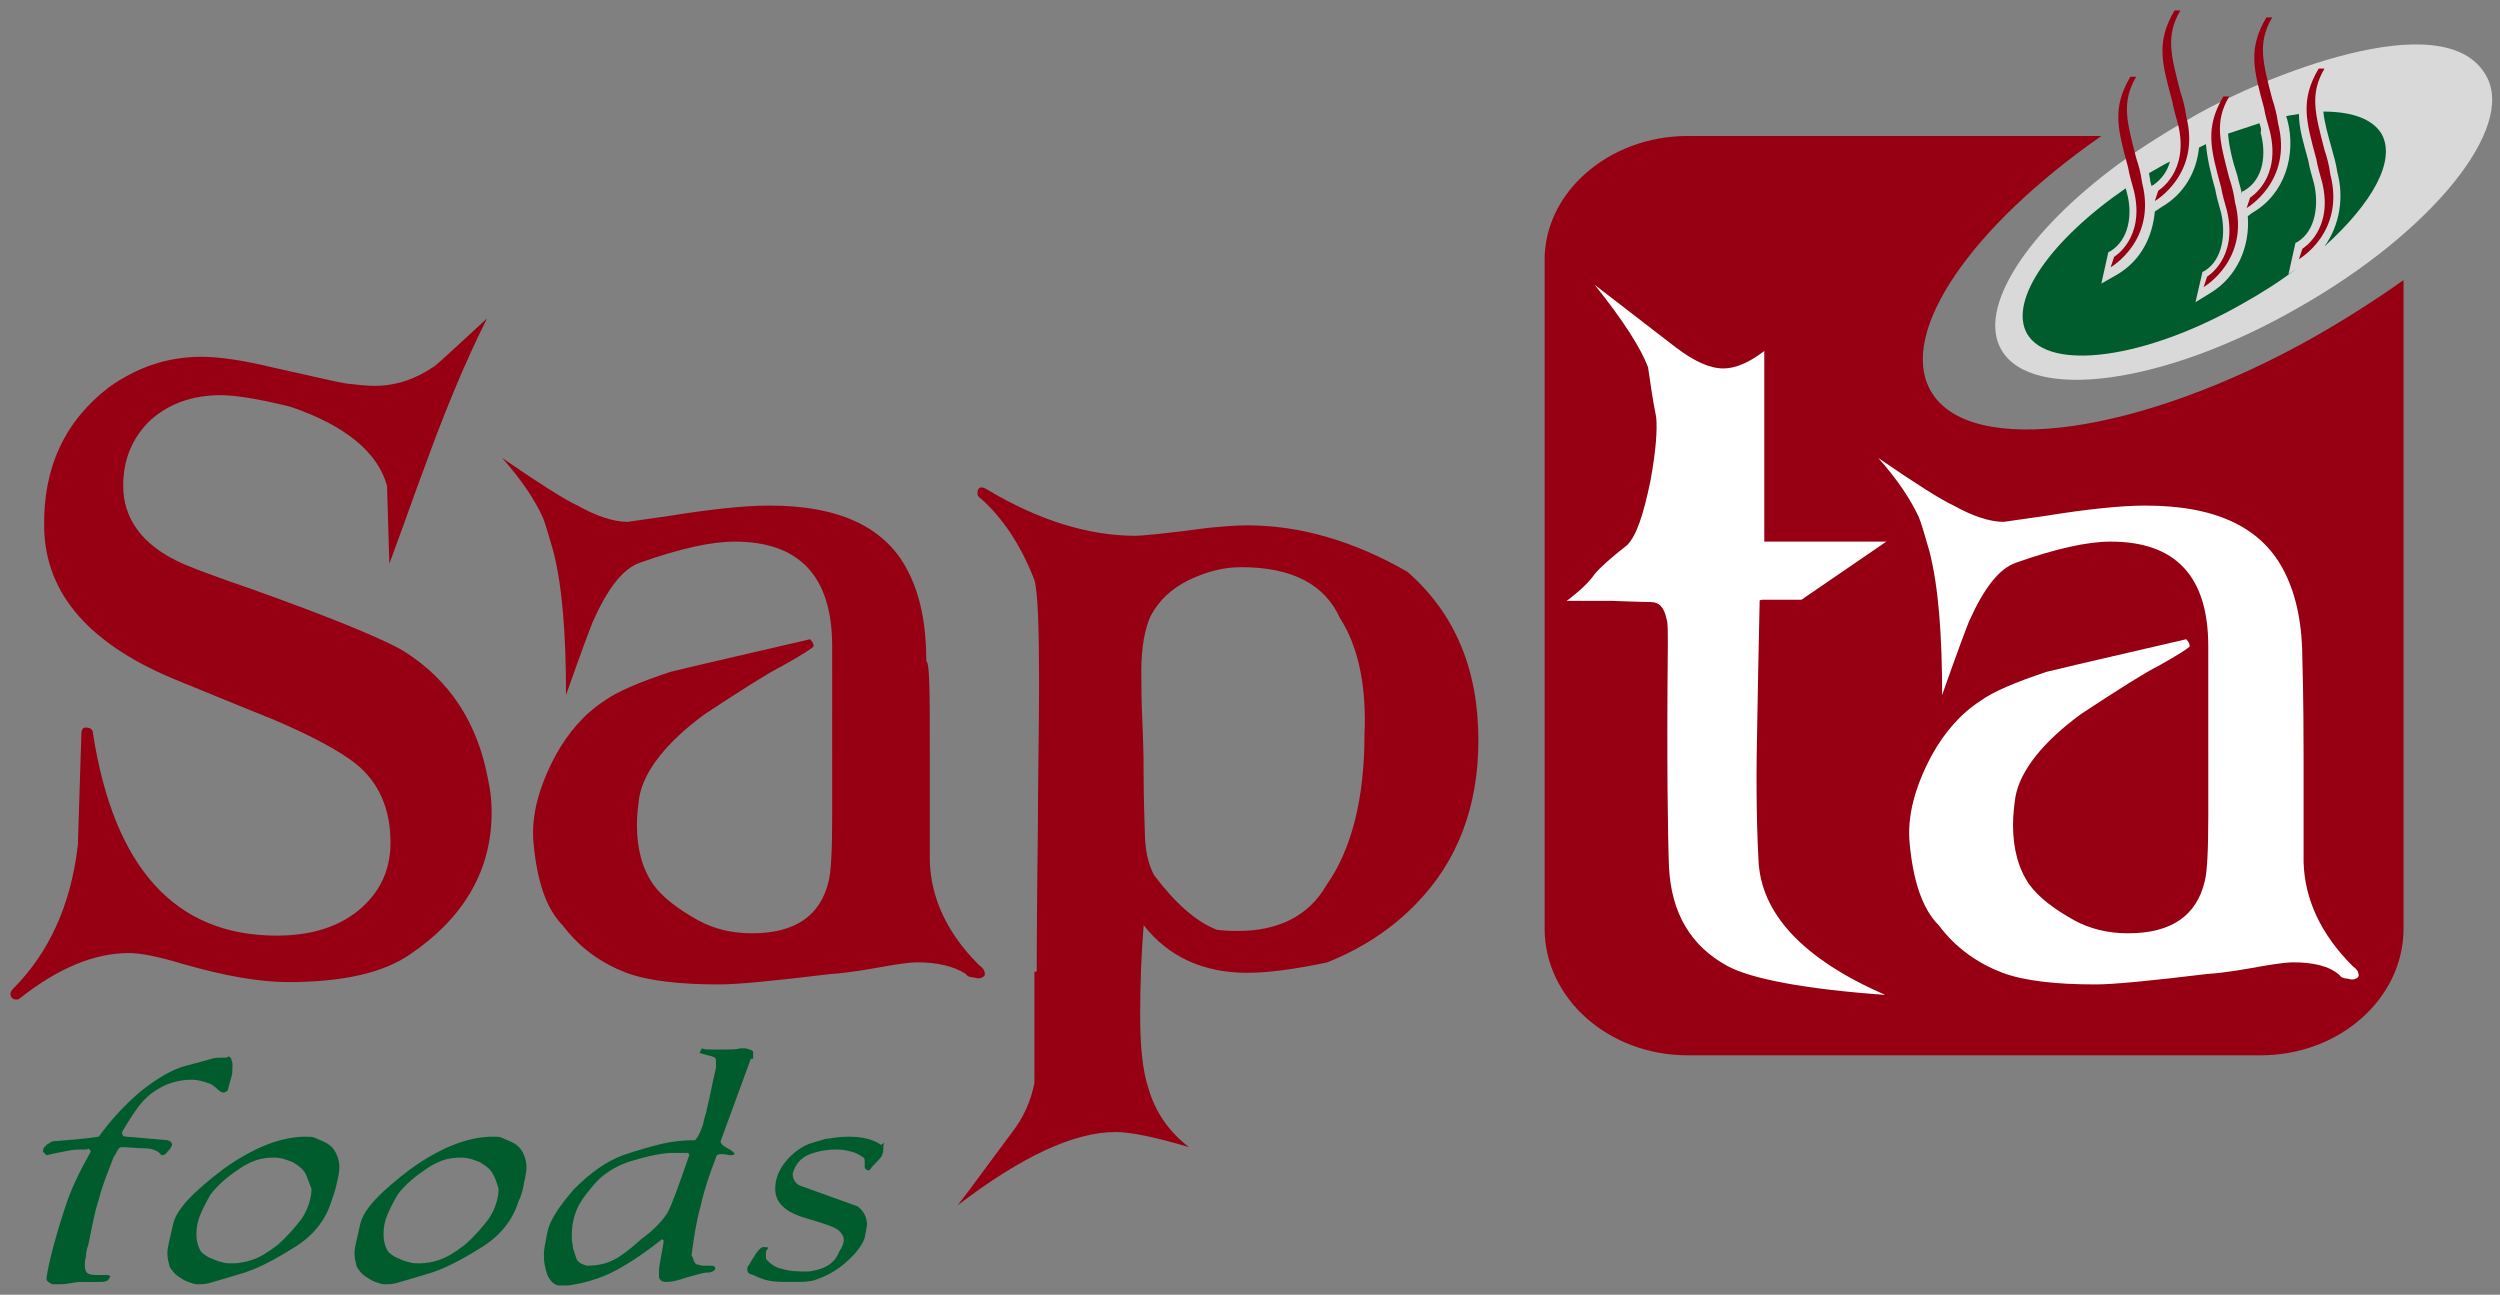
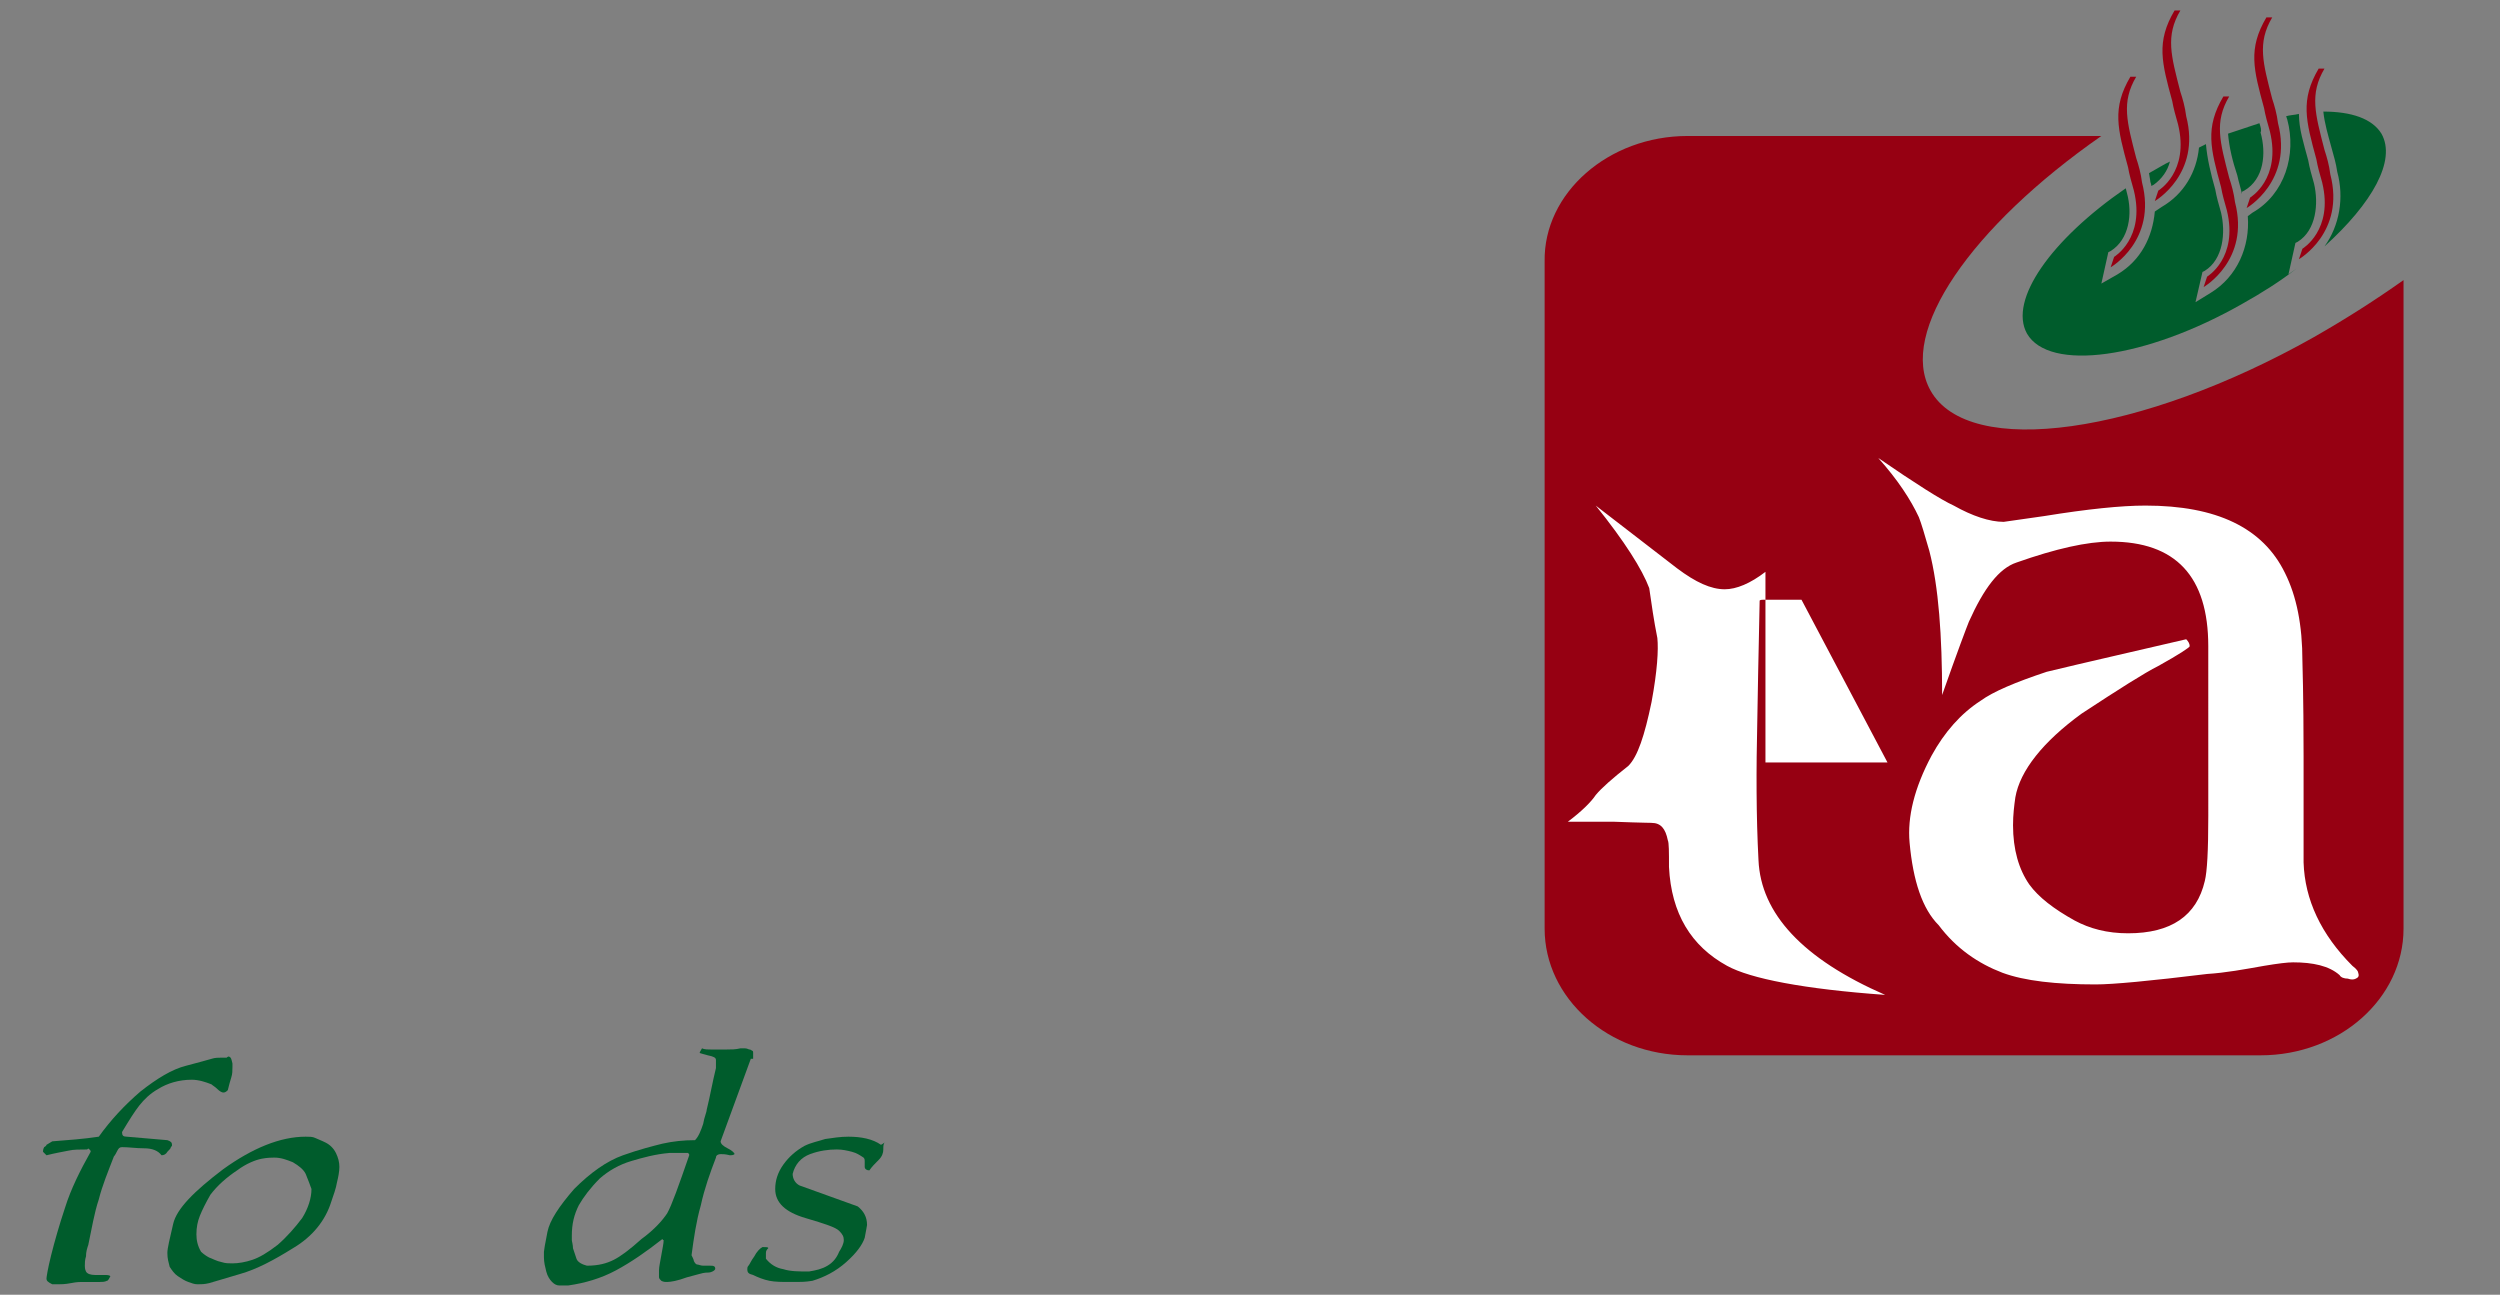
<svg xmlns="http://www.w3.org/2000/svg" version="1.1" id="Layer_1" x="0px" y="0px" viewBox="0 0 215.1 111.4" style="enable-background:new 0 0 215.1 111.4;" xml:space="preserve">
  <rect x="0" y="0" width="215.1" height="111.4" fill="#808080" stroke="none" />
  <style type="text/css">
	.st0{fill:#960012;}
	.st1{fill:#FFFFFF;}
	.st2{fill-rule:evenodd;clip-rule:evenodd;fill:#D9D9D9;}
	.st3{fill-rule:evenodd;clip-rule:evenodd;fill:#005C2C;}
	.st4{fill:#005C2C;}
</style>
  <path class="st0" d="M145.2,11.7h35.6c-11.2,7.8-17.5,16.9-14.7,21.9c3.3,5.9,18.1,3.8,33-4.6c2.8-1.6,5.3-3.2,7.7-4.9v55.8  c0,6-5.5,10.9-12.3,10.9h-49.3c-6.8,0-12.3-4.9-12.3-10.9V22.5C132.8,16.6,138.4,11.7,145.2,11.7" />
-   <path class="st0" d="M78.9,82.8c-0.5,0-1.3,0.1-2.5,0.3c-1.7,0.3-3.3,0.6-4.9,0.7c-4.9,0.6-8.1,0.9-9.6,0.9c-3.4,0-6.1-0.3-8-1  c-2.1-0.8-4-2.1-5.5-4.1c-1.4-1.4-2.2-3.8-2.5-7.1c-0.2-2.2,0.4-4.7,1.9-7.5c1.1-2,2.5-3.6,4.2-4.7c1.1-0.8,3-1.6,5.7-2.5  c3.3-0.8,7.3-1.7,12-2.8c0.2,0.2,0.3,0.4,0.3,0.6c0,0.1-0.9,0.7-2.7,1.7c-1.2,0.6-3.4,2-6.6,4.1c-3.3,2.4-5.3,4.9-5.7,7.2  c-0.1,0.7-0.2,1.5-0.2,2.4c0,2.1,0.5,3.8,1.4,5.1c0.8,1.1,2.1,2.1,3.9,3.1c1.3,0.7,2.8,1.1,4.6,1.1c3.7,0,5.9-1.5,6.6-4.5  c0.2-0.8,0.3-2.6,0.3-5.6V55.6c0-6-2.8-9-8.4-9c-2,0-4.7,0.6-8.1,1.8c-1.5,0.5-2.8,2.2-4.1,5.1c-0.2,0.5-1,2.6-2.3,6.3  c0-5.1-0.3-9.3-1.1-12.4c-0.4-1.4-0.7-2.4-0.9-2.9c-0.7-1.5-1.8-3.2-3.5-5.1c3.2,2.2,5.4,3.6,6.5,4.1c1.6,0.9,3.1,1.4,4.3,1.4  c0.1,0,1.3-0.2,3.5-0.5c3.7-0.6,6.6-0.9,8.7-0.9c6.1,0,10.1,1.9,12,5.8c1,2,1.5,4.5,1.5,7.6C80,57,80,59.7,80,65c0,6.1,0,9.1,0,9.1  c0.1,3.2,1.5,6.2,4.2,8.9c0.4,0.3,0.5,0.5,0.5,0.6c0.1,0.3,0,0.4-0.2,0.5c-0.2,0.1-0.4,0.1-0.7,0c-0.3,0-0.6-0.1-0.7-0.3  C82,83.1,80.6,82.8,78.9,82.8 M115.3,53.2c-1.3-2.9-4.1-4.4-8.5-4.4c-1.6,0-3,0.4-4.5,1.1c-1.6,0.8-2.6,1.8-3.3,3.1  c-0.5,1.1-0.8,2.7-0.8,4.7c0,1.1,0,2.6,0.1,4.7c0.1,2.1,0.1,3.7,0.1,4.7c0,0.2,0,1.6,0.1,4.4c0,1.6,0.3,2.9,0.8,3.8  c1.8,2.4,3.6,4,5.4,4.7c0.8,0.1,1.4,0.1,1.8,0.1c3.5,0,6.1-1.3,7.6-3.9c2.2-3.1,3.3-7.5,3.3-13C117.6,58.9,116.8,55.5,115.3,53.2z   M89.2,83.6c0-0.4,0-4.5,0.1-12.4c0-4,0.1-8.1,0.1-12.4c0-4.9-0.1-7.8-0.4-8.9c-1.2-3.1-2.8-5.4-4.6-7c-0.2-0.1-0.3-0.3-0.3-0.4  c0-0.6,0.3-0.7,0.8-0.4c4.5,2.7,8.8,4,12.8,4c0.5,0,2.7-0.2,6.4-0.7c1.1-0.1,2.2-0.2,3.2-0.2c4.5,0,9.1,1.3,13.8,4  c4.1,3.6,6.1,8.4,6.1,14.5c0,5.7-1.8,10.4-5.3,14c-2.1,2.2-4.7,3.9-7.7,5.1c-2.8,0.6-5.1,0.9-6.9,0.9c-3.8,0-6.8-1.4-8.9-4.1  c-0.2,2.5-0.3,5.1-0.3,7.7c0,2.7,0.2,4.8,0.7,6.3c0.6,2.1,1.8,3.8,3.5,5.1c-3-0.9-5.1-1.3-6.3-1.3c-3.6,0-8.1,2.1-13.6,6.3  c1.1-1.4,2.6-3.5,4.7-6.3c1-1.3,1.6-2.7,1.9-4.2V83.6z M35.3,82.1c-2.3,1.6-5.8,2.4-10.5,2.4c-2.4,0-5.4-0.5-9.2-1.6  c-2-0.6-3.5-0.9-4.5-0.9c-3,0-6.1,1.3-9.4,3.9c-0.1,0.1-0.2,0.1-0.3,0.1c-0.3,0-0.5-0.2-0.5-0.5c0-0.1,0.1-0.3,0.2-0.4  c3.1-3.1,5-7.2,5.6-12.4L7,63.2c0-0.4,0.1-0.6,0.4-0.6c0.4,0,0.6,0.2,0.6,0.5c1.8,11.6,7.1,17.4,15.8,17.4c2.7,0,4.9-0.6,6.7-1.9  c2-1.5,3.1-3.5,3.1-6.1c0-2.9-1-5.2-3-6.8c-1.4-1.1-3.8-2.4-7.1-3.8c-1.5-0.6-4.2-1.7-8.1-3.3C7.7,55.5,3.9,51.1,3.8,45.4  c-0.1-5.2,1.8-9.2,5.6-12.1c2.4-1.7,5-2.6,7.9-2.6c1.6,0,3.6,0.3,6.1,0.9c3.6,0.8,5.7,1.3,6.4,1.4c0.9,0.1,1.7,0.2,2.4,0.2  c1.9,0,3.6-0.6,5.2-1.7c0.5-0.4,2-1.8,4.5-4.1c-2,4-3.7,8.2-5.3,12.6c-0.8,2.1-1.8,5-3.1,8.5l-0.2-6.7c-0.8-2.9-3.6-5.2-8.3-6.8  c-2.8-0.7-4.8-1-6-1c-2.4,0-4.4,0.7-6,2.1c-1.6,1.5-2.4,3.4-2.4,5.7c0,2.8,1.6,5,4.7,6.5c0.8,0.4,2.9,1.2,6.4,2.4  C28.7,53.2,33,55,34.7,56c4,2.5,6.4,6.2,7.3,11.1c0.2,0.9,0.3,1.8,0.3,2.8C42.3,74.8,40,78.9,35.3,82.1z" />
-   <path class="st1" d="M155,51.6h-3.1c-0.3,0-0.5,0-0.5,0.1c0,0.7-0.1,4.1-0.2,10.2c-0.1,4.3-0.1,8.3,0.1,12.1  c0.2,4.6,3.8,8.5,10.9,11.6c-7-0.5-11.6-1.4-13.6-2.5c-3.1-1.7-4.8-4.5-5-8.5c-0.1-2.5-0.2-8.9-0.1-19c0-1.3,0-2.1-0.1-2.3  c-0.2-1-0.6-1.5-1.4-1.5c0.4,0-0.7,0-3.3-0.1c-2.6,0-3.9,0-3.9,0c1.2-0.9,2-1.7,2.4-2.3c0.5-0.6,1.4-1.4,2.8-2.5  c0.8-0.8,1.4-2.6,2-5.5c0.5-2.7,0.6-4.5,0.5-5.5c-0.3-1.5-0.5-2.9-0.7-4.3c-0.6-1.6-2.1-4-4.6-7.1l7,5.4c1.6,1.2,2.9,1.8,4.1,1.8  c1,0,2.2-0.5,3.5-1.5v16.4h10.5L155,51.6z M197.3,82.8c-0.5,0-1.3,0.1-2.5,0.3c-1.7,0.3-3.3,0.6-4.9,0.7c-4.9,0.6-8.1,0.9-9.6,0.9  c-3.4,0-6.1-0.3-8-1c-2.1-0.8-4-2.1-5.5-4.1c-1.4-1.4-2.2-3.8-2.5-7.1c-0.2-2.2,0.4-4.7,1.9-7.5c1.1-2,2.5-3.6,4.2-4.7  c1.1-0.8,3-1.6,5.7-2.5c3.3-0.8,7.3-1.7,12-2.8c0.2,0.2,0.3,0.4,0.3,0.6c0,0.1-0.9,0.7-2.7,1.7c-1.2,0.6-3.4,2-6.6,4.1  c-3.3,2.4-5.3,4.9-5.7,7.2c-0.1,0.7-0.2,1.5-0.2,2.4c0,2.1,0.5,3.8,1.4,5.1c0.8,1.1,2.1,2.1,3.9,3.1c1.3,0.7,2.8,1.1,4.6,1.1  c3.7,0,5.9-1.5,6.6-4.5c0.2-0.8,0.3-2.6,0.3-5.6V55.6c0-6-2.8-9-8.4-9c-2,0-4.7,0.6-8.1,1.8c-1.5,0.5-2.8,2.2-4.1,5.1  c-0.2,0.5-1,2.6-2.3,6.3c0-5.1-0.3-9.3-1.1-12.4c-0.4-1.4-0.7-2.4-0.9-2.9c-0.7-1.5-1.8-3.2-3.5-5.1c3.2,2.2,5.4,3.6,6.5,4.1  c1.6,0.9,3.1,1.4,4.3,1.4c0.1,0,1.3-0.2,3.5-0.5c3.7-0.6,6.6-0.9,8.7-0.9c6.1,0,10.1,1.9,12,5.8c1,2,1.5,4.5,1.5,7.6  c0,0.1,0.1,2.9,0.1,8.2c0,6.1,0,9.1,0,9.1c0.1,3.2,1.5,6.2,4.2,8.9c0.4,0.3,0.5,0.5,0.5,0.6c0.1,0.3,0,0.4-0.2,0.5  c-0.2,0.1-0.4,0.1-0.7,0c-0.3,0-0.6-0.1-0.7-0.3C200.4,83.1,199,82.8,197.3,82.8z" />
-   <path class="st2" d="M182.3,14.1c-7.9,5.8-12.2,12.4-10.1,16c2.6,4.5,14,3,25.5-3.6c11.5-6.5,18.8-15.5,16.2-20  c-3.6-6.4-19.5,0.3-24.8,3.3C186.8,11.1,184.5,12.5,182.3,14.1" />
+   <path class="st1" d="M155,51.6h-3.1c-0.3,0-0.5,0-0.5,0.1c0,0.7-0.1,4.1-0.2,10.2c-0.1,4.3-0.1,8.3,0.1,12.1  c0.2,4.6,3.8,8.5,10.9,11.6c-7-0.5-11.6-1.4-13.6-2.5c-3.1-1.7-4.8-4.5-5-8.5c0-1.3,0-2.1-0.1-2.3  c-0.2-1-0.6-1.5-1.4-1.5c0.4,0-0.7,0-3.3-0.1c-2.6,0-3.9,0-3.9,0c1.2-0.9,2-1.7,2.4-2.3c0.5-0.6,1.4-1.4,2.8-2.5  c0.8-0.8,1.4-2.6,2-5.5c0.5-2.7,0.6-4.5,0.5-5.5c-0.3-1.5-0.5-2.9-0.7-4.3c-0.6-1.6-2.1-4-4.6-7.1l7,5.4c1.6,1.2,2.9,1.8,4.1,1.8  c1,0,2.2-0.5,3.5-1.5v16.4h10.5L155,51.6z M197.3,82.8c-0.5,0-1.3,0.1-2.5,0.3c-1.7,0.3-3.3,0.6-4.9,0.7c-4.9,0.6-8.1,0.9-9.6,0.9  c-3.4,0-6.1-0.3-8-1c-2.1-0.8-4-2.1-5.5-4.1c-1.4-1.4-2.2-3.8-2.5-7.1c-0.2-2.2,0.4-4.7,1.9-7.5c1.1-2,2.5-3.6,4.2-4.7  c1.1-0.8,3-1.6,5.7-2.5c3.3-0.8,7.3-1.7,12-2.8c0.2,0.2,0.3,0.4,0.3,0.6c0,0.1-0.9,0.7-2.7,1.7c-1.2,0.6-3.4,2-6.6,4.1  c-3.3,2.4-5.3,4.9-5.7,7.2c-0.1,0.7-0.2,1.5-0.2,2.4c0,2.1,0.5,3.8,1.4,5.1c0.8,1.1,2.1,2.1,3.9,3.1c1.3,0.7,2.8,1.1,4.6,1.1  c3.7,0,5.9-1.5,6.6-4.5c0.2-0.8,0.3-2.6,0.3-5.6V55.6c0-6-2.8-9-8.4-9c-2,0-4.7,0.6-8.1,1.8c-1.5,0.5-2.8,2.2-4.1,5.1  c-0.2,0.5-1,2.6-2.3,6.3c0-5.1-0.3-9.3-1.1-12.4c-0.4-1.4-0.7-2.4-0.9-2.9c-0.7-1.5-1.8-3.2-3.5-5.1c3.2,2.2,5.4,3.6,6.5,4.1  c1.6,0.9,3.1,1.4,4.3,1.4c0.1,0,1.3-0.2,3.5-0.5c3.7-0.6,6.6-0.9,8.7-0.9c6.1,0,10.1,1.9,12,5.8c1,2,1.5,4.5,1.5,7.6  c0,0.1,0.1,2.9,0.1,8.2c0,6.1,0,9.1,0,9.1c0.1,3.2,1.5,6.2,4.2,8.9c0.4,0.3,0.5,0.5,0.5,0.6c0.1,0.3,0,0.4-0.2,0.5  c-0.2,0.1-0.4,0.1-0.7,0c-0.3,0-0.6-0.1-0.7-0.3C200.4,83.1,199,82.8,197.3,82.8z" />
  <path class="st3" d="M194.4,10.6c-0.9,0.3-1.8,0.6-2.7,0.9c0.1,1.2,0.4,2.4,0.8,3.6c0.1,0.5,0.3,1.1,0.4,1.6l0-0.2l0.2-0.1  c1.7-1,1.9-3.2,1.4-5C194.6,11.2,194.5,10.9,194.4,10.6 M200,21.2c4.1-3.7,6.2-7.4,4.9-9.7c-0.8-1.3-2.6-1.9-5-1.9  c0.1,1,0.4,2,0.7,3.1c0.2,0.7,0.4,1.4,0.5,2.1C201.7,17,201.3,19.4,200,21.2z M182.9,16.2c-6.4,4.4-10.1,9.6-8.5,12.5  c1.9,3.3,10.2,2.2,18.6-2.6c1.6-0.9,3.2-1.9,4.6-3l-0.7,0.5l0.6-2.7l0.2-0.1c1.6-1,1.8-3.3,1.4-5c-0.2-0.7-0.4-1.4-0.5-2  c-0.4-1.5-0.8-2.7-0.8-4c-0.4,0.1-0.8,0.1-1.1,0.2l0.1,0.3c0.8,3-0.2,6.4-3,8l-0.4,0.3c0.2,2.6-0.9,5.2-3.2,6.6l-1.3,0.8l0.6-2.6  l0.2-0.1c1.6-1,1.8-3.3,1.4-5c-0.2-0.7-0.4-1.4-0.5-2c-0.4-1.4-0.7-2.7-0.8-3.9c-0.2,0.1-0.4,0.2-0.6,0.3c-0.2,2.1-1.3,4-3.2,5.1  l-0.6,0.4c-0.2,2.2-1.2,4.2-3.2,5.4l-1.4,0.8l0.6-2.7l0.2-0.1c1.6-1,1.9-3.2,1.4-5L182.9,16.2z M186.3,14.1  c-0.5,0.3-0.9,0.5-1.4,0.8l0.1,0.6c0,0.2,0.1,0.3,0.1,0.5l0,0l0.2-0.1c0.7-0.5,1.2-1.2,1.4-2L186.3,14.1z" />
  <path class="st4" d="M20,91.5c0,0.1,0,0.1,0,0.2c0,0.1,0,0.1,0,0.1c0,0.3,0,0.6-0.1,0.9s-0.2,0.7-0.3,1.1C19.4,94,19.3,94,19.2,94  c-0.1,0-0.3-0.1-0.5-0.3c-0.2-0.2-0.4-0.3-0.5-0.4c-0.5-0.2-1.1-0.4-1.7-0.4c-1.1,0-2.1,0.3-2.9,0.8c-0.7,0.4-1.2,0.9-1.6,1.4  c-0.4,0.5-0.9,1.3-1.5,2.3c0,0.3,0.1,0.4,0.4,0.4c1.2,0.1,2.4,0.2,3.5,0.3c0.3,0.1,0.4,0.2,0.4,0.4c0,0.1,0,0.1-0.1,0.2  c0,0.1-0.1,0.2-0.3,0.4c-0.1,0.2-0.3,0.3-0.5,0.3c-0.3-0.4-0.8-0.6-1.5-0.6c-0.7,0-1.3-0.1-1.9-0.1c-0.2,0-0.3,0.1-0.4,0.3  c-0.1,0.2-0.2,0.4-0.3,0.5c-0.5,1.3-1,2.5-1.3,3.7c-0.4,1.2-0.6,2.5-0.9,3.9c-0.1,0.3-0.2,0.6-0.2,1c-0.1,0.3-0.1,0.6-0.1,0.8  c0,0.1,0,0.3,0.1,0.5c0.1,0.2,0.4,0.3,0.8,0.3c0.2,0,0.3,0,0.5,0c0.2,0,0.3,0,0.3,0c0.2,0,0.4,0,0.5,0.1c-0.1,0.2-0.2,0.4-0.3,0.4  c-0.2,0.1-0.4,0.1-0.6,0.1c-0.1,0-0.2,0-0.4,0c-0.2,0-0.4,0-0.6,0c-0.2,0-0.4,0-0.6,0c-0.1,0-0.4,0-0.9,0.1  c-0.5,0.1-0.9,0.1-1.1,0.1c-0.2,0-0.4,0-0.5,0C4.1,110.3,4,110.2,4,110c0-0.1,0.1-0.8,0.4-2c0.3-1.2,0.7-2.6,1.2-4.1  c0.5-1.6,1.3-3.2,2.2-4.8c0-0.1,0-0.1-0.1-0.2c-0.1-0.1-0.1-0.1-0.2,0c-0.6,0-1.2,0-1.6,0.1c-0.5,0.1-1.1,0.2-1.9,0.4  c-0.1-0.1-0.2-0.2-0.3-0.3c0-0.1,0-0.2,0.1-0.4C4,98.6,4,98.5,4,98.5l0.5-0.3c1.3-0.1,2.7-0.2,4-0.4c1-1.4,2.2-2.7,3.6-3.9  c1.4-1.1,2.7-1.9,3.9-2.2c1.1-0.3,1.9-0.5,2.2-0.6c0.3-0.1,0.6-0.1,0.9-0.1c0.2,0,0.3,0,0.4,0c0.1-0.1,0.2-0.1,0.2-0.1  C19.9,91,19.9,91.1,20,91.5" />
  <path class="st4" d="M26.3,101c-0.2-0.4-0.6-0.7-1.1-1c-0.5-0.2-1-0.4-1.6-0.4c-0.2,0-0.6,0-1.1,0.1c-0.5,0.1-1.3,0.4-2.1,1  c-0.9,0.6-1.7,1.3-2.3,2.1c-0.4,0.7-0.7,1.3-0.9,1.8c-0.2,0.5-0.3,1-0.3,1.6c0,0.5,0.1,1,0.4,1.5c0.2,0.2,0.5,0.4,0.7,0.5  c0.3,0.1,0.6,0.3,1.1,0.4c0.3,0.1,0.6,0.1,0.9,0.1c0.5,0,1.1-0.1,1.7-0.3c0.6-0.2,1.3-0.6,2.2-1.3c0.8-0.7,1.5-1.5,2.1-2.3  c0.5-0.8,0.8-1.7,0.8-2.5C26.7,102,26.5,101.5,26.3,101 M28.5,103.4c-0.5,1.6-1.6,3-3.3,4c-1.6,1-3.1,1.8-4.5,2.2  c-1.4,0.4-2.3,0.7-2.7,0.8c-0.4,0.1-0.7,0.1-1,0.1c-0.3,0-0.5-0.1-0.8-0.2c-0.3-0.1-0.6-0.3-0.9-0.5c-0.3-0.2-0.5-0.5-0.7-0.8  c-0.1-0.4-0.2-0.7-0.2-1.2c0-0.4,0.2-1.2,0.5-2.5c0.3-1.3,1.8-2.8,4.3-4.7c2.5-1.8,4.9-2.8,7.1-2.8c0.3,0,0.6,0,0.8,0.1  c0.2,0.1,0.5,0.2,0.9,0.4c0.4,0.2,0.7,0.5,0.9,0.9c0.2,0.4,0.3,0.8,0.3,1.2c0,0.4-0.1,0.9-0.2,1.3C28.9,102.3,28.7,102.8,28.5,103.4  z" />
-   <path class="st4" d="M42.4,101c-0.2-0.4-0.6-0.7-1.1-1c-0.5-0.2-1-0.4-1.6-0.4c-0.2,0-0.6,0-1.1,0.1c-0.5,0.1-1.3,0.4-2.1,1  c-0.9,0.6-1.7,1.3-2.3,2.1c-0.4,0.7-0.7,1.3-0.9,1.8c-0.2,0.5-0.3,1-0.3,1.6c0,0.5,0.1,1,0.4,1.5c0.2,0.2,0.5,0.4,0.7,0.5  c0.3,0.1,0.6,0.3,1.1,0.4c0.3,0.1,0.6,0.1,0.9,0.1c0.5,0,1.1-0.1,1.7-0.3c0.6-0.2,1.3-0.6,2.2-1.3c0.8-0.7,1.5-1.5,2.1-2.3  c0.5-0.8,0.8-1.7,0.8-2.5C42.8,102,42.7,101.5,42.4,101 M44.6,103.4c-0.5,1.6-1.6,3-3.3,4c-1.6,1-3.1,1.8-4.5,2.2  c-1.4,0.4-2.3,0.7-2.7,0.8c-0.4,0.1-0.7,0.1-1,0.1c-0.3,0-0.5-0.1-0.8-0.2c-0.3-0.1-0.6-0.3-0.9-0.5c-0.3-0.2-0.5-0.5-0.7-0.8  c-0.1-0.4-0.2-0.7-0.2-1.2c0-0.4,0.2-1.2,0.5-2.5c0.3-1.3,1.8-2.8,4.3-4.7c2.5-1.8,4.9-2.8,7.1-2.8c0.3,0,0.6,0,0.8,0.1  c0.2,0.1,0.5,0.2,0.9,0.4c0.4,0.2,0.7,0.5,0.9,0.9c0.2,0.4,0.3,0.8,0.3,1.2c0,0.4-0.1,0.9-0.2,1.3C45,102.3,44.9,102.8,44.6,103.4z" />
  <path class="st4" d="M59.3,99.4c0-0.1,0-0.1-0.1-0.2c-0.1,0-0.3,0-0.4,0H58c-0.2,0-0.3,0-0.4,0c-1.2,0.1-2.3,0.4-3.3,0.7  c-1,0.3-1.9,0.8-2.7,1.5c-0.8,0.8-1.4,1.6-1.8,2.3c-0.4,0.8-0.6,1.6-0.6,2.6c0,0.1,0,0.3,0,0.4c0,0.1,0.1,0.4,0.1,0.7  c0.1,0.3,0.2,0.6,0.3,0.9c0.1,0.3,0.5,0.5,0.9,0.6c1,0,1.7-0.2,2.3-0.5c0.6-0.3,1.4-0.9,2.4-1.8c1.1-0.8,1.8-1.6,2.2-2.2  C57.8,103.7,58.4,102,59.3,99.4 M64.6,91.1L62,98.2c0,0.2,0.2,0.4,0.6,0.6c0.4,0.2,0.6,0.4,0.6,0.5c-0.1,0.1-0.3,0.1-0.4,0.1  c-0.4-0.1-0.6-0.1-0.8-0.1c-0.2,0-0.4,0.1-0.4,0.3c-0.5,1.3-1,2.7-1.3,4.1c-0.4,1.4-0.6,2.8-0.8,4.3c0.1,0.2,0.2,0.4,0.2,0.5  c0.1,0.2,0.2,0.3,0.3,0.3c0.1,0,0.3,0.1,0.5,0.1c0.3,0,0.4,0,0.6,0c0.2,0,0.3,0,0.4,0.1c0.1,0.2,0,0.3-0.2,0.4  c-0.2,0.1-0.4,0.1-0.6,0.1c-0.2,0-0.8,0.2-1.6,0.4c-0.8,0.3-1.4,0.4-1.7,0.4c-0.2,0-0.3,0-0.5-0.1c-0.1-0.1-0.2-0.2-0.2-0.3  c0-0.1,0-0.4,0-0.6c0-0.3,0.1-0.7,0.2-1.3c0.1-0.6,0.2-1,0.2-1.3c-0.1,0-0.1-0.1-0.1-0.1c-1.4,1.1-2.7,2-4,2.7  c-1.3,0.7-2.7,1.1-4.1,1.3c-0.4,0-0.6,0-0.8,0c-0.2,0-0.4-0.1-0.6-0.3c-0.2-0.2-0.4-0.5-0.5-0.9c-0.1-0.4-0.2-0.8-0.2-1.2  c0-0.2,0-0.4,0-0.5c0-0.1,0.1-0.7,0.3-1.7c0.2-1,1-2.2,2.3-3.7c1.4-1.4,2.8-2.4,4.2-2.9c1.4-0.5,2.6-0.8,3.4-1  c0.9-0.2,1.8-0.3,2.8-0.3c0.3-0.3,0.5-0.8,0.7-1.4c0.1-0.6,0.3-1,0.3-1.2c0.3-1.2,0.5-2.4,0.8-3.6c0-0.1,0-0.2,0-0.4s0-0.3,0-0.3  c0-0.2-0.2-0.3-0.7-0.4c-0.4-0.1-0.7-0.2-0.7-0.2c0-0.1,0.1-0.2,0.2-0.4c0.2,0.1,0.5,0.1,0.9,0.1c0.4,0,0.8,0,1.2,0  c0.4,0,0.8,0,1.2-0.1c0.1,0,0.3,0,0.4,0c0.2,0,0.3,0.1,0.4,0.1c0.1,0,0.2,0.1,0.2,0.1c0.1,0,0.1,0.1,0.1,0.2V91.1z" />
  <path class="st4" d="M76,98.9c0,0.3-0.1,0.6-0.4,0.9c-0.3,0.3-0.6,0.6-0.8,0.9c-0.2,0-0.4-0.1-0.4-0.3c0-0.2,0-0.4,0-0.5  c0-0.1,0-0.2-0.1-0.3c-0.3-0.2-0.6-0.4-1-0.5c-0.4-0.1-0.8-0.2-1.3-0.2c-0.7,0-1.5,0.1-2.3,0.4c-0.8,0.3-1.3,0.9-1.5,1.7  c0,0.4,0.2,0.8,0.6,1c1.7,0.6,3.3,1.2,5,1.8c0.5,0.4,0.8,0.9,0.8,1.6c0,0.1-0.1,0.5-0.2,1.1c-0.2,0.6-0.7,1.3-1.6,2.1  c-0.9,0.8-1.9,1.3-2.9,1.6c-0.6,0.1-1,0.1-1.3,0.1c-0.3,0-0.5,0-0.7,0c-0.6,0-1.2,0-1.7-0.1c-0.5-0.1-1-0.3-1.4-0.5  c-0.4-0.1-0.5-0.2-0.5-0.5c0-0.1,0-0.2,0.1-0.3c0.1-0.1,0.2-0.4,0.5-0.8c0.2-0.4,0.5-0.7,0.7-0.8c0.4,0,0.5,0,0.5,0.1  c-0.1,0.1-0.2,0.2-0.2,0.4c0,0.1,0,0.3,0,0.5c0.4,0.5,0.9,0.8,1.5,0.9c0.6,0.2,1.4,0.2,2.2,0.2c0.6-0.1,1.1-0.2,1.6-0.5  c0.5-0.3,0.8-0.7,1-1.2c0.2-0.3,0.4-0.7,0.4-1c0-0.3-0.1-0.5-0.4-0.8c-0.3-0.3-1.2-0.6-2.9-1.1c-1.7-0.5-2.6-1.3-2.6-2.5  c0-0.7,0.2-1.4,0.7-2.1c0.5-0.7,1.1-1.2,1.8-1.6c0.6-0.3,1.2-0.4,1.8-0.6c0.7-0.1,1.3-0.2,2-0.2c1.1,0,2.1,0.2,2.8,0.7  c0.2-0.1,0.3-0.2,0.3-0.2C76,98.5,76,98.6,76,98.9" />
  <path class="st0" d="M189.9,23.8c0,0,2.7-1.6,1.7-5.7c-0.2-0.7-0.4-1.4-0.5-2c-0.9-3.3-1.4-5.1,0.2-7.8l0.5,0c-1.3,2.2-0.8,3.9,0,7  c0.2,0.6,0.4,1.3,0.5,2.1c1.3,5-2.7,7.3-2.7,7.3L189.9,23.8z M193.6,17c0,0,2.7-1.6,1.7-5.7c-0.2-0.7-0.4-1.4-0.5-2  c-0.9-3.3-1.4-5.1,0.2-7.8l0.5,0c-1.3,2.2-0.8,3.9,0,7c0.2,0.6,0.4,1.3,0.5,2.1c1.3,5-2.7,7.3-2.7,7.3L193.6,17z M198.1,21.4  c0,0,2.7-1.6,1.7-5.7c-0.2-0.7-0.4-1.4-0.5-2c-0.9-3.3-1.4-5.1,0.2-7.8l0.5,0c-1.3,2.2-0.8,3.9,0,7c0.2,0.6,0.4,1.3,0.5,2.1  c1.3,5-2.7,7.3-2.7,7.3L198.1,21.4z M185.7,16.4c0,0,2.7-1.6,1.7-5.7c-0.2-0.7-0.4-1.4-0.5-2c-0.9-3.3-1.4-5.1,0.2-7.8l0.5,0  c-1.3,2.2-0.8,3.9,0,7c0.2,0.6,0.4,1.3,0.5,2.1c1.3,5-2.7,7.3-2.7,7.3L185.7,16.4z M181.9,22.1c0,0,2.7-1.6,1.7-5.7  c-0.2-0.7-0.4-1.4-0.5-2c-0.9-3.3-1.4-5.1,0.2-7.8l0.5,0c-1.3,2.2-0.8,3.9,0,7c0.2,0.6,0.4,1.3,0.5,2.1c1.3,5-2.7,7.3-2.7,7.3  L181.9,22.1z" />
</svg>